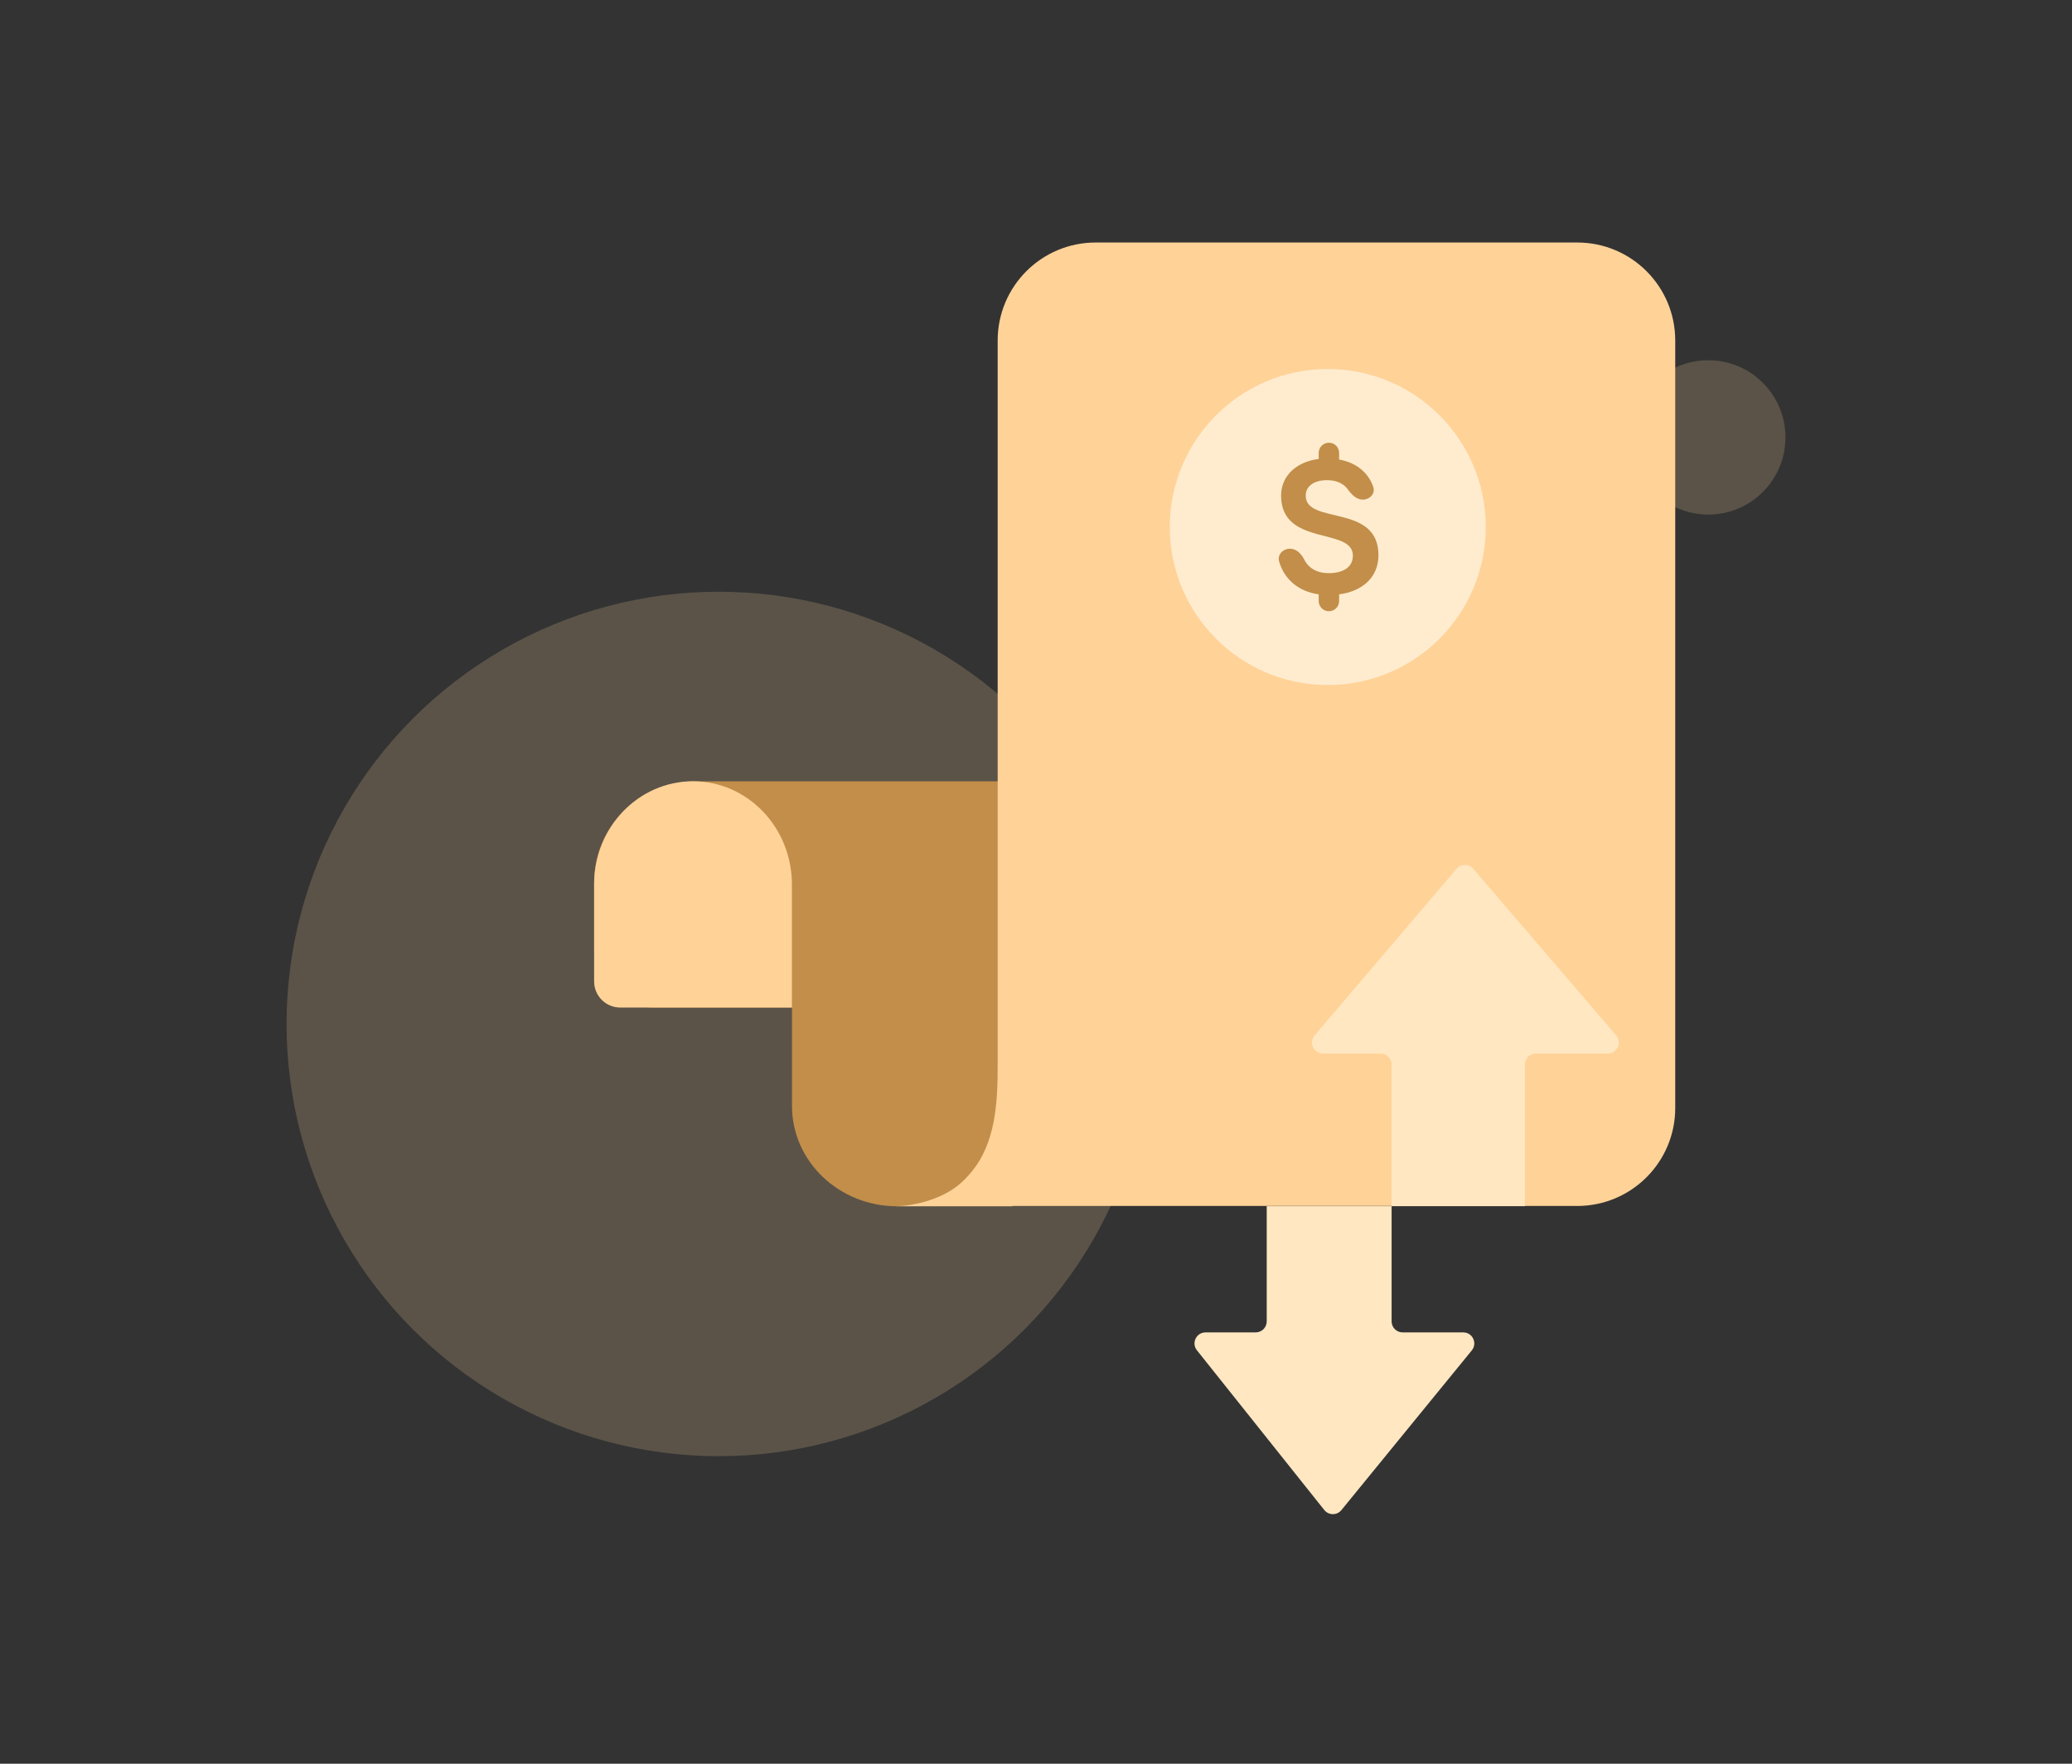
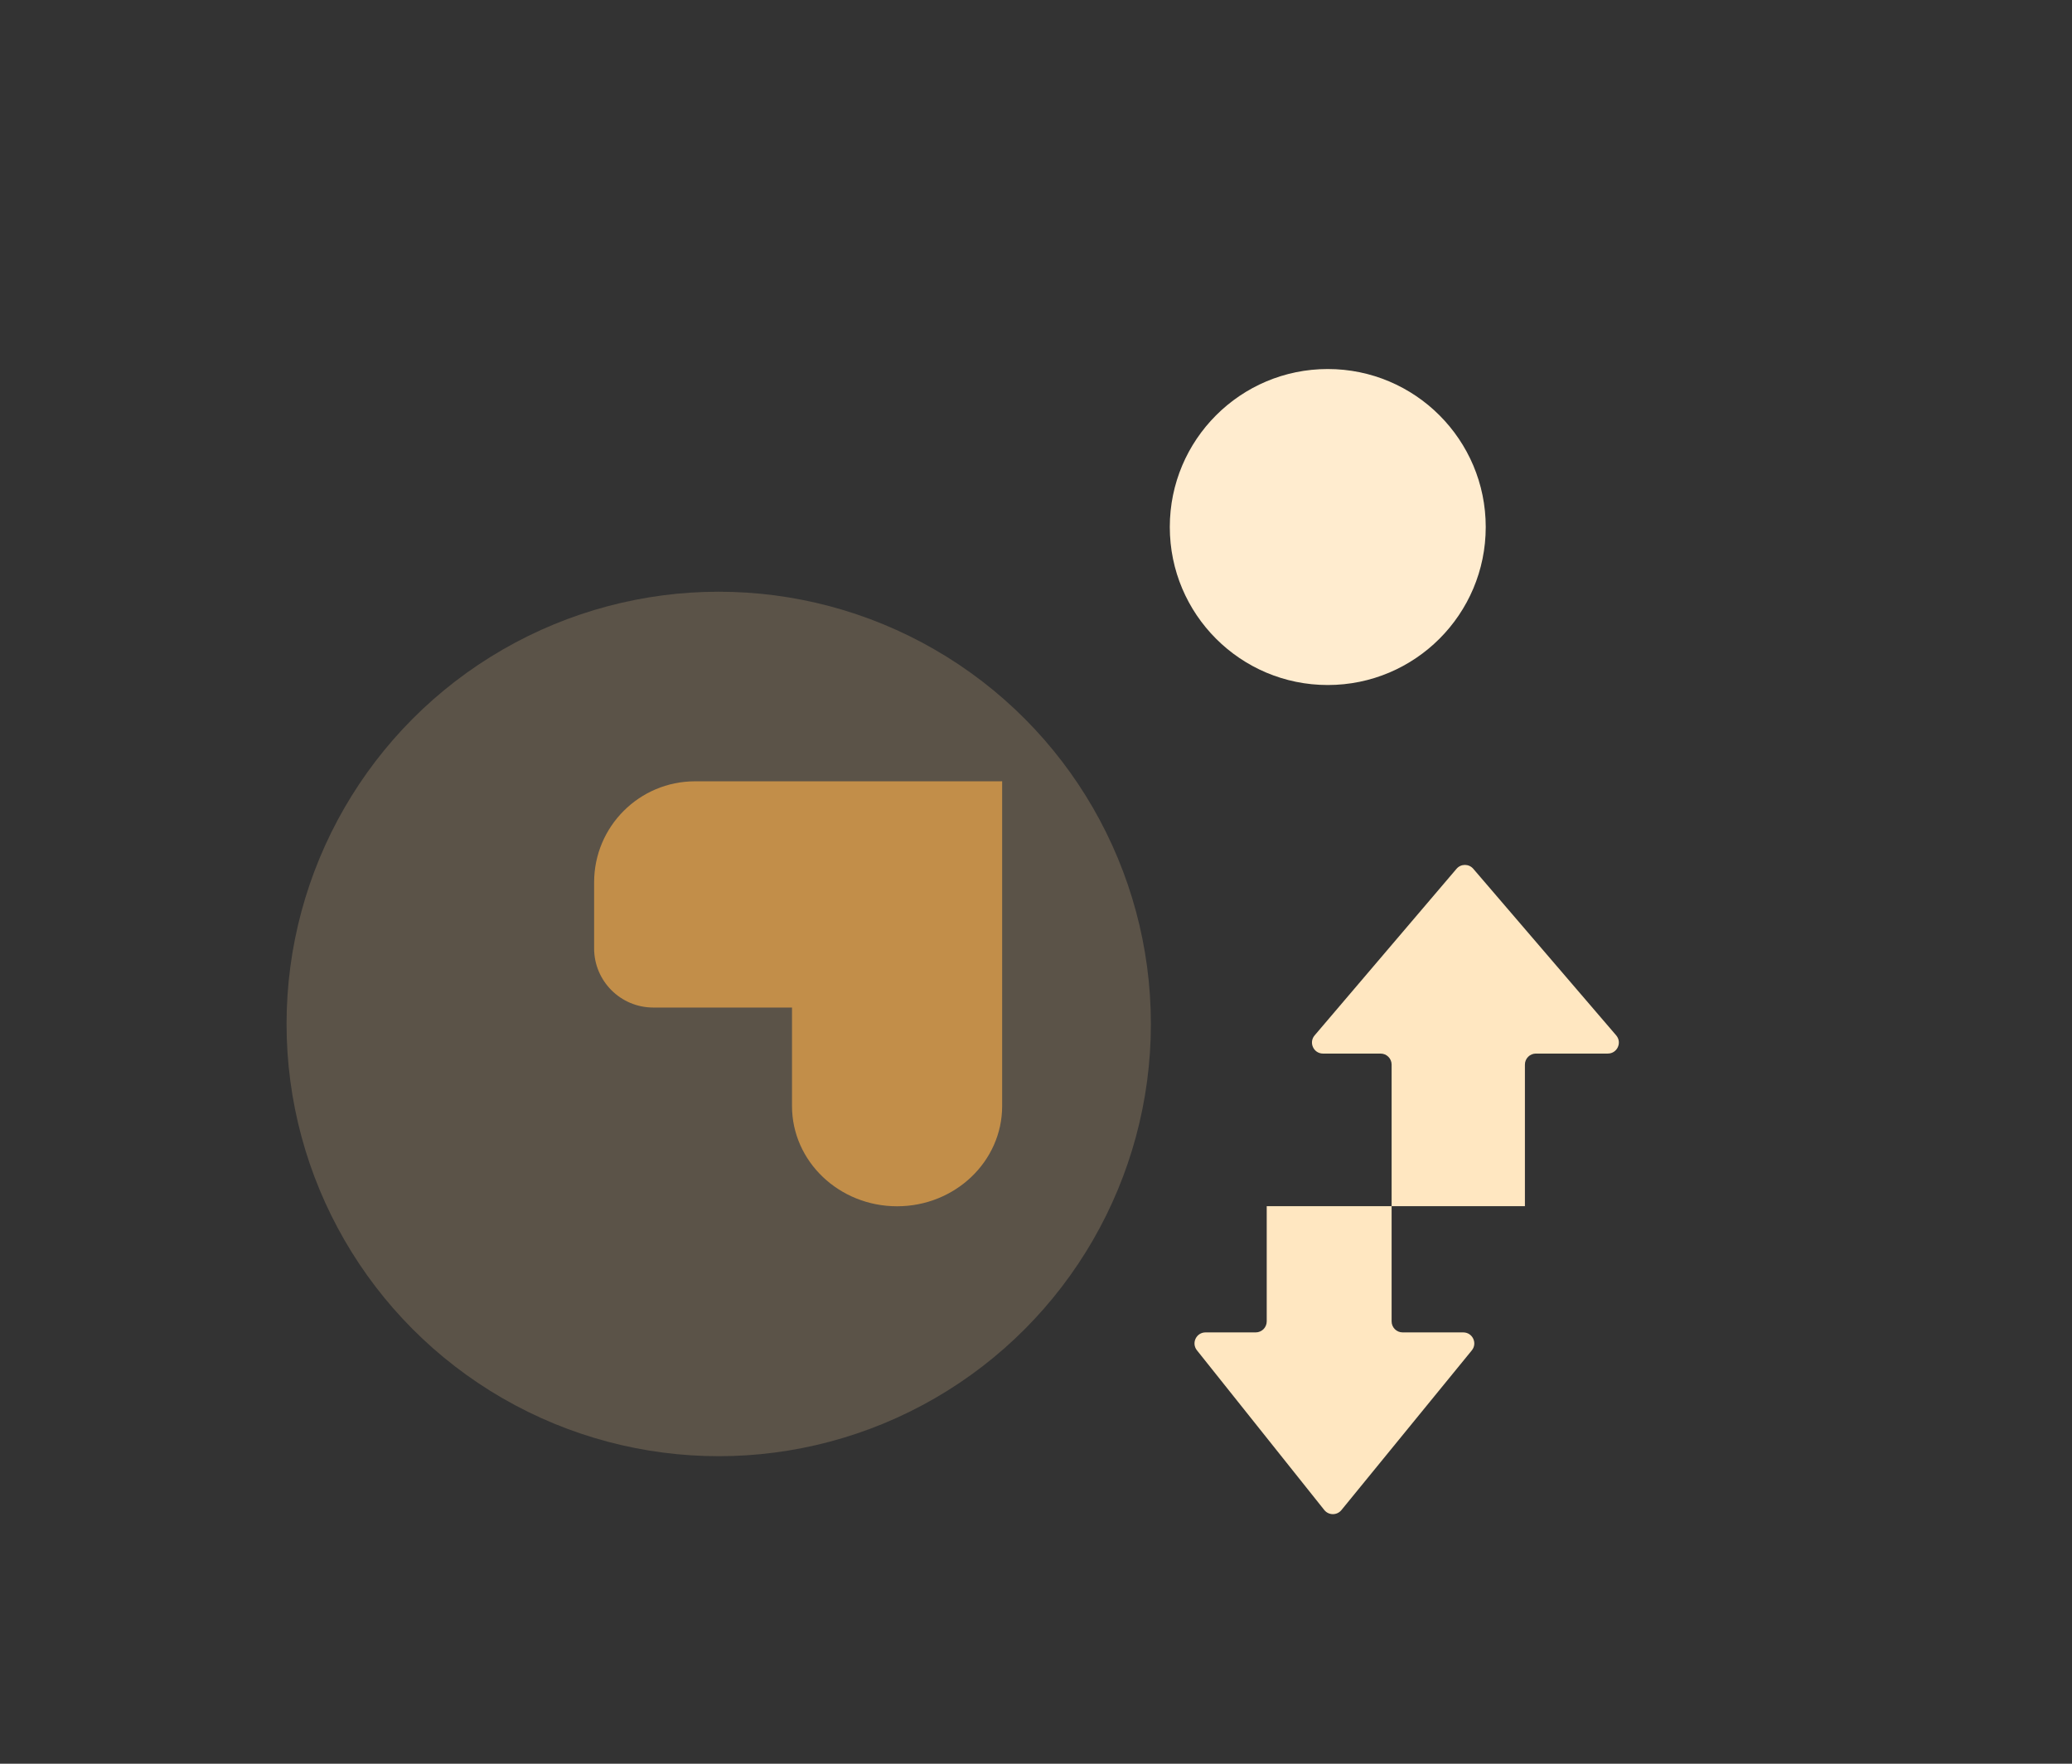
<svg xmlns="http://www.w3.org/2000/svg" width="188" height="160" viewBox="0 0 188 160" fill="none">
  <rect x="0" y="0" width="188" height="160" fill="#333333" stroke="none" />
  <circle opacity=".2" cx="65.212" cy="92.891" r="39.212" fill="#FDD49F" />
-   <circle opacity=".2" cx="155" cy="39.68" r="7" fill="#FDD49F" />
  <path fill-rule="evenodd" clip-rule="evenodd" d="M53.907 80.04c0-5.06 4.102-9.162 9.163-9.162h27.49l.369-.003V100.33c0 5.042-4.285 9.1-9.534 9.1-5.248 0-9.534-4.058-9.534-9.1v-8.929H59.274c-2.964 0-5.368-2.403-5.368-5.368v-5.994z" fill="#C28E49" />
-   <path d="M62.88 70.874c-4.956 0-8.973 4.191-8.973 9.362l-0 8.797c-0 1.309 1.061 2.37 2.37 2.37h15.577l0-11.166c0-5.17-4.017-9.362-8.973-9.362zM99.411 22h43.701c4.909 0 8.888 3.979 8.888 8.888v69.626c0 4.909-3.979 8.888-8.888 8.888H91.852v.028H81.262c1.55-.04 4.49-.567 6.324-2.492.186-.195.361-.392.527-.589 2.214-2.635 2.409-6.271 2.409-9.713v-65.748c0-4.909 3.979-8.888 8.888-8.888z" fill="#FFD298" />
  <circle cx="120.473" cy="47.81" r="14.333" fill="#FFECCF" />
-   <path d="M125.073 50.366c0 1.975-1.421 3.274-3.569 3.551v.606c0 .515-.42.932-.935.927-.509-.005-.919-.418-.919-.927v-.606c-1.828-.255-3.123-1.357-3.591-2.983-.176-.615.35-1.157.989-1.157.581 0 1.033.465 1.292.985.384.773 1.151 1.233 2.211 1.233 1.3 0 2.201-.52 2.201-1.594 0-2.599-6.514-.797-6.514-5.44 0-1.784 1.368-3.066 3.412-3.326v-.546c0-.512.415-.927.927-.927s.927.415.927.927v.598c1.542.273 2.654 1.179 3.099 2.491.205.603-.322 1.147-.959 1.147-.575 0-1.022-.474-1.359-.94-.374-.516-1.024-.827-1.872-.827-1.196 0-1.941.554-1.941 1.403 0 2.685 6.601.676 6.601 5.405z" fill="#C28E49" />
  <path d="M138.361 96.578V109.42h-12.095v10.452c0 .552.448 1 1 1h5.501c.843 0 1.308.979.774 1.633l-11.83 14.487c-.403.494-1.159.49-1.556-.009l-11.554-14.488c-.522-.655-.056-1.623.782-1.623h4.551c.552 0 1-.448 1-1V109.42h11.332V96.578c0-.552-.447-1-1-1h-5.224c-.853 0-1.315-.999-.762-1.649l12.875-15.113c.398-.468 1.12-.469 1.52-.003l12.967 15.113c.557.649.096 1.651-.759 1.651h-6.522c-.552 0-1 .448-1 1z" fill="#FFE7C1" />
</svg>